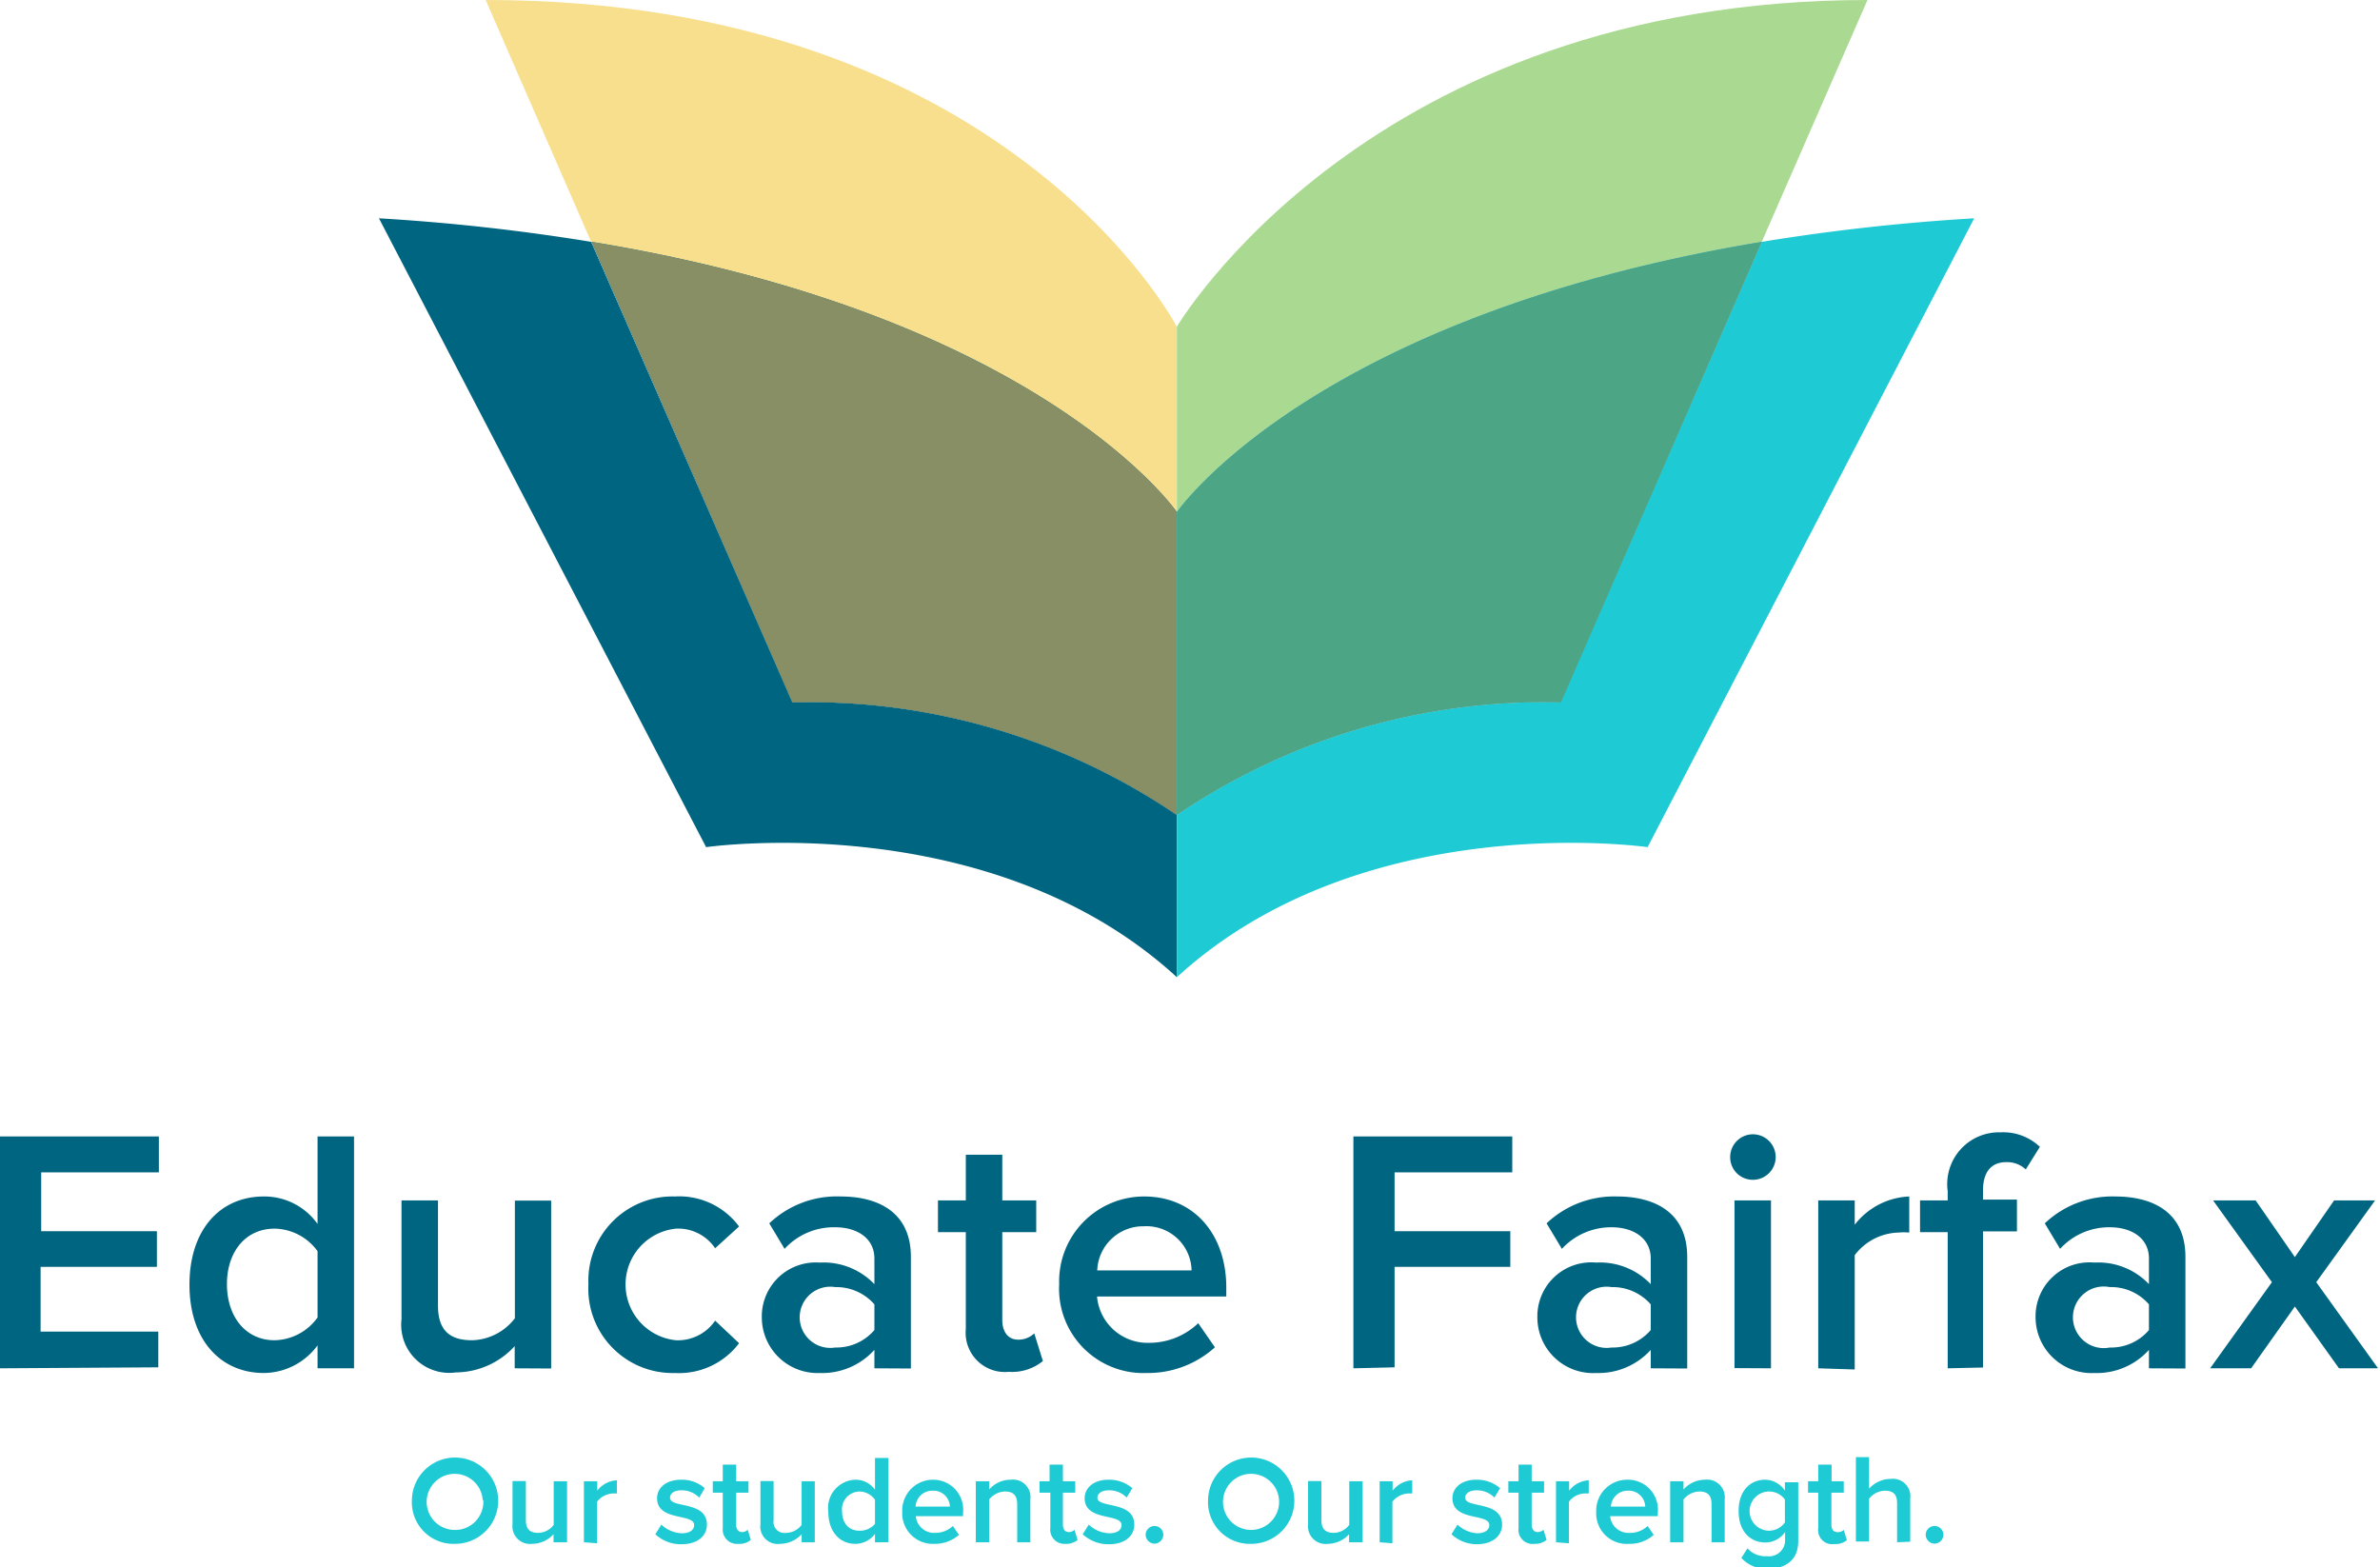
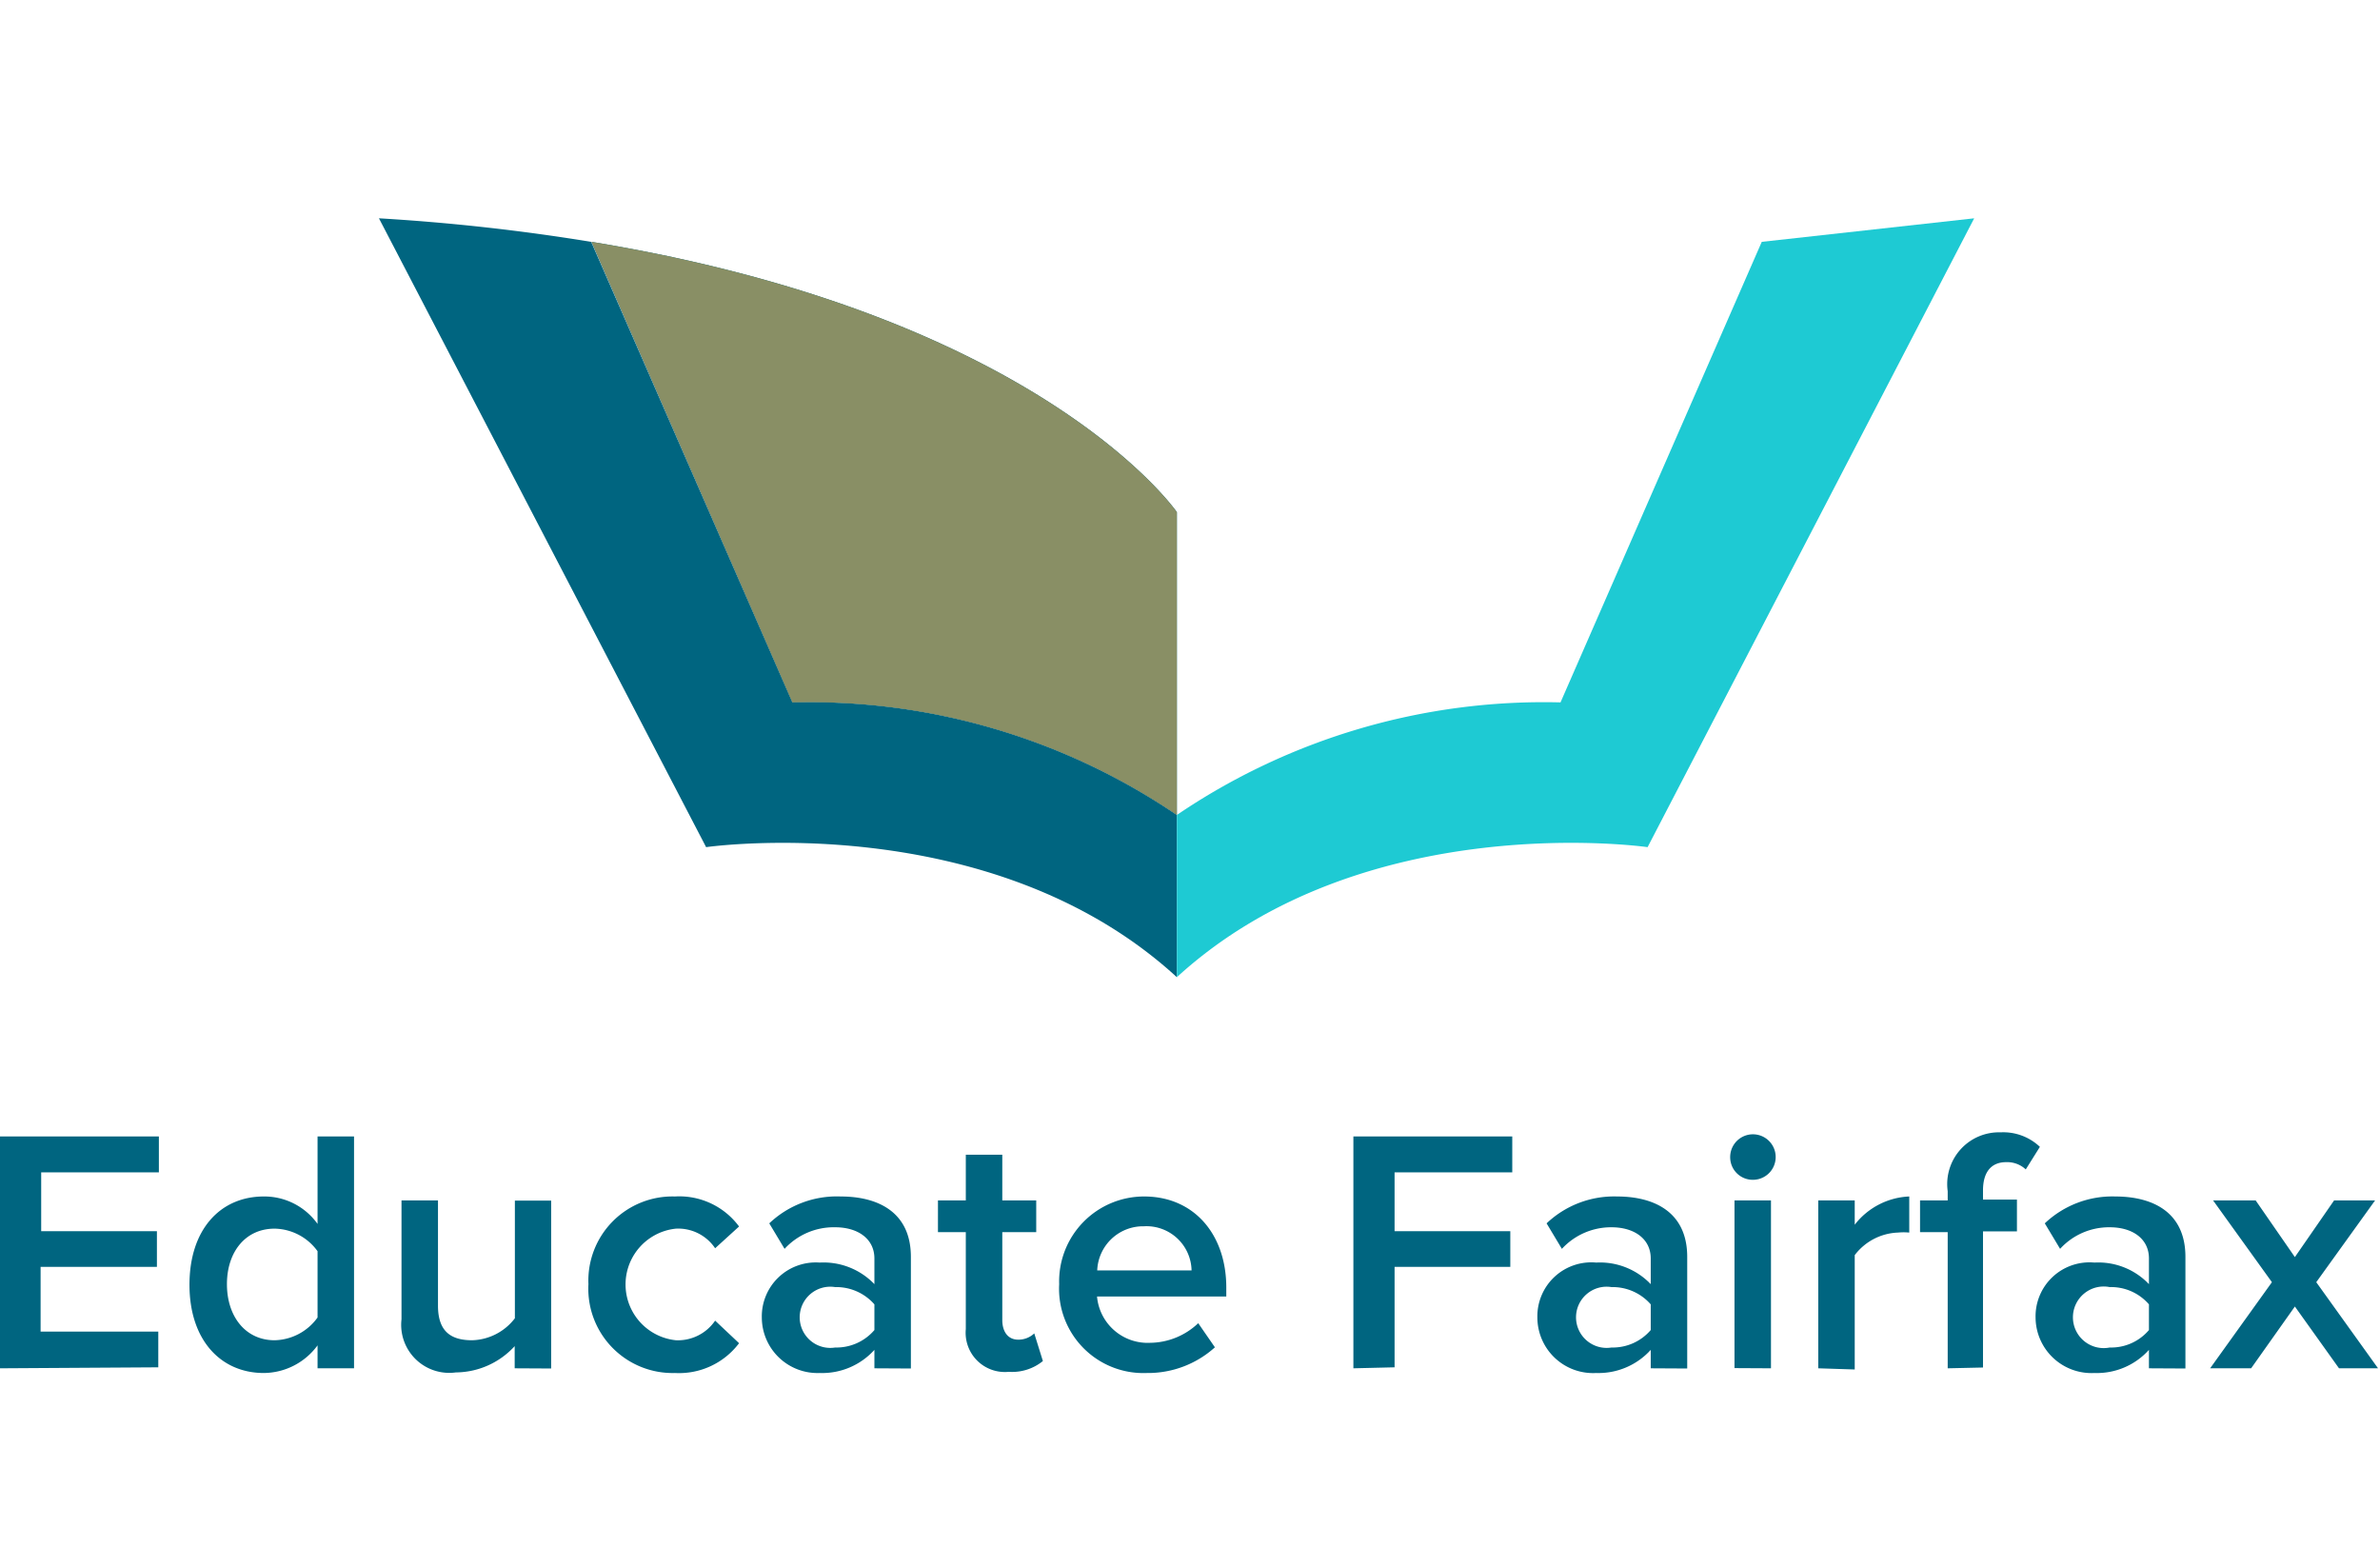
<svg xmlns="http://www.w3.org/2000/svg" id="Layer_1" data-name="Layer 1" viewBox="0 0 121.34 79.89">
  <script />
  <defs>
    <style>.cls-1{fill:#006580}.cls-4{fill:#1ecad3}</style>
  </defs>
  <path class="cls-1" d="M40.4 35.81L30.14 12.33a105.74 105.74 0 00-10.82-1.2L36 43.19s14.49-2.09 24 6.63v-8.27a33.29 33.29 0 00-19.6-5.74z" />
-   <path d="M60 26.11v-9.45S51.36 0 24.76 0l5.38 12.33C53.11 16.14 60 26.11 60 26.11z" fill="#f8df8d" />
  <path class="cls-1" d="M60 41.55V26.11s-6.87-10-29.84-13.78L40.4 35.81A33.29 33.29 0 0160 41.55z" />
  <path d="M60 41.55V26.11s-6.87-10-29.84-13.78L40.4 35.81A33.29 33.29 0 0160 41.55z" fill="#898f65" />
-   <path class="cls-4" d="M89.82 12.33L79.56 35.81A33.3 33.3 0 0060 41.55v8.27c9.53-8.72 24-6.63 24-6.63l16.65-32.06a105.63 105.63 0 00-10.83 1.2z" />
-   <path d="M89.82 12.33L95.21 0C69.79 0 60 16.66 60 16.66v9.45s6.85-9.97 29.82-13.78z" fill="#aada91" />
-   <path d="M60 26.11v15.44a33.3 33.3 0 0119.58-5.74l10.24-23.48C66.85 16.14 60 26.11 60 26.11z" fill="#35afc8" />
-   <path d="M60 26.11v15.44a33.3 33.3 0 0119.58-5.74l10.24-23.48C66.85 16.14 60 26.11 60 26.11z" fill="#4ca585" />
+   <path class="cls-4" d="M89.82 12.33L79.56 35.81A33.3 33.3 0 0060 41.55v8.27c9.53-8.72 24-6.63 24-6.63l16.65-32.06z" />
  <path class="cls-1" d="M0 69.76V57.94h8.1v1.83h-6v3H8v1.82H2.07v3.3h6v1.82zM16.19 69.76v-1.17A3.43 3.43 0 0113.45 70c-2.18 0-3.79-1.66-3.79-4.5s1.59-4.5 3.79-4.5a3.33 3.33 0 012.74 1.4v-4.46h1.86v11.82zm0-2.59v-3.38A2.76 2.76 0 0014 62.64c-1.49 0-2.43 1.19-2.43 2.83s.94 2.86 2.43 2.86a2.77 2.77 0 002.19-1.16zM26.24 69.76v-1.13a4.1 4.1 0 01-3 1.34 2.45 2.45 0 01-2.77-2.71V61.2h1.86v5.37c0 1.33.68 1.76 1.74 1.76a2.84 2.84 0 002.18-1.12v-6h1.85v8.56zM30 65.47A4.29 4.29 0 0134.41 61a3.79 3.79 0 013.27 1.53l-1.22 1.11a2.27 2.27 0 00-2-1 2.86 2.86 0 000 5.69 2.3 2.3 0 002-1l1.22 1.15A3.83 3.83 0 0134.41 70 4.3 4.3 0 0130 65.47zM44.58 69.76v-.94A3.59 3.59 0 0141.79 70a2.84 2.84 0 01-2.95-2.83 2.75 2.75 0 012.95-2.8 3.59 3.59 0 012.79 1.1v-1.31c0-1-.84-1.59-2-1.59a3.41 3.41 0 00-2.58 1.1l-.78-1.3A5 5 0 0142.86 61c1.91 0 3.58.8 3.58 3.08v5.69zm0-2V66.5a2.58 2.58 0 00-2-.88 1.56 1.56 0 100 3.08 2.55 2.55 0 002-.89zM49.24 67.76v-4.94h-1.42V61.2h1.42v-2.33h1.86v2.33h1.73v1.62H51.1v4.48c0 .58.28 1 .81 1a1.17 1.17 0 00.82-.32l.44 1.41a2.49 2.49 0 01-1.74.55 2 2 0 01-2.19-2.18zM54 65.47A4.33 4.33 0 0158.33 61c2.56 0 4.19 1.95 4.19 4.64v.46h-6.59a2.59 2.59 0 002.71 2.36 3.61 3.61 0 002.45-1l.85 1.23A5.09 5.09 0 0158.47 70 4.3 4.3 0 0154 65.47zm4.33-2.95a2.34 2.34 0 00-2.39 2.25h4.81a2.3 2.3 0 00-2.44-2.25zM69 69.76V57.94h8.1v1.83h-6v3H77v1.82h-5.9v5.12zM84.16 69.76v-.94A3.59 3.59 0 0181.38 70a2.84 2.84 0 01-3-2.83 2.75 2.75 0 013-2.8 3.58 3.58 0 012.78 1.1v-1.31c0-1-.84-1.59-2-1.59a3.41 3.41 0 00-2.53 1.1l-.78-1.3A5 5 0 0182.44 61c1.91 0 3.58.8 3.58 3.08v5.69zm0-2V66.5a2.58 2.58 0 00-2-.88 1.56 1.56 0 100 3.08 2.55 2.55 0 002-.89zM88.21 59a1.16 1.16 0 111.16 1.15A1.15 1.15 0 0188.21 59zm.22 10.75V61.2h1.86v8.56zM92.7 69.76V61.2h1.86v1.24A3.71 3.71 0 0197.34 61v1.84a3 3 0 00-.57 0 2.9 2.9 0 00-2.21 1.15v5.83zM99.3 69.76v-6.94h-1.41V61.2h1.41v-.47a2.64 2.64 0 012.7-3 2.71 2.71 0 012 .74l-.72 1.15a1.39 1.39 0 00-1-.37c-.74 0-1.18.48-1.18 1.44v.47h1.73v1.62h-1.73v6.94zM109.56 69.76v-.94a3.57 3.57 0 01-2.78 1.18 2.85 2.85 0 01-3-2.83 2.75 2.75 0 013-2.8 3.56 3.56 0 012.78 1.1v-1.31c0-1-.83-1.59-2-1.59a3.38 3.38 0 00-2.53 1.1l-.78-1.3a5 5 0 013.59-1.37c1.92 0 3.58.8 3.58 3.08v5.69zm0-2V66.5a2.55 2.55 0 00-2-.88 1.57 1.57 0 100 3.08 2.53 2.53 0 002-.89zM119.25 69.76L117 66.61l-2.23 3.15h-2.09l3.15-4.39-3-4.17H115l2 2.89 2-2.89h2.09l-3 4.17 3.15 4.39z" />
-   <path class="cls-4" d="M21 76.48a2.2 2.2 0 112.19 2.23A2.12 2.12 0 0121 76.48zm3.61 0A1.43 1.43 0 1023.22 78a1.43 1.43 0 001.42-1.52zM28.22 78.63v-.41a1.49 1.49 0 01-1.09.49.9.9 0 01-1-1v-2.2h.68v2c0 .48.24.64.63.64a1 1 0 00.79-.41v-2.22h.68v3.11zM29.77 78.63v-3.11h.68V76a1.34 1.34 0 011-.53v.67h-.2a1.1 1.1 0 00-.81.42v2.12zM33.41 78.22l.31-.49a1.58 1.58 0 001.05.44c.4 0 .62-.17.62-.42 0-.61-1.89-.17-1.89-1.37 0-.51.44-.94 1.23-.94a1.77 1.77 0 011.2.43l-.28.48a1.26 1.26 0 00-.92-.37c-.36 0-.57.16-.57.38 0 .55 1.88.14 1.88 1.37 0 .56-.46 1-1.3 1a1.91 1.91 0 01-1.33-.51zM36.85 77.9v-1.8h-.51v-.58h.51v-.85h.68v.85h.63v.58h-.63v1.63c0 .22.1.38.3.38a.39.39 0 00.29-.12l.16.52a.9.9 0 01-.63.2.73.73 0 01-.8-.81zM40.87 78.63v-.41a1.52 1.52 0 01-1.1.49.89.89 0 01-1-1v-2.2h.67v2a.56.56 0 00.64.64 1 1 0 00.79-.41v-2.22h.67v3.11zM44.61 78.63v-.43a1.25 1.25 0 01-1 .51c-.79 0-1.38-.61-1.38-1.64a1.44 1.44 0 011.38-1.63 1.21 1.21 0 011 .51v-1.62h.68v4.3zm0-.94v-1.23a1 1 0 00-.8-.42.91.91 0 00-.88 1c0 .61.34 1 .88 1a1 1 0 00.8-.35zM46 77.07a1.57 1.57 0 011.58-1.63 1.53 1.53 0 011.52 1.69v.17h-2.41a.94.94 0 001 .85 1.3 1.3 0 00.89-.35l.31.45a1.83 1.83 0 01-1.26.46A1.56 1.56 0 0146 77.07zM47.55 76a.85.85 0 00-.87.81h1.75a.84.84 0 00-.88-.81zM51.86 78.63v-1.95c0-.49-.25-.64-.63-.64a1.08 1.08 0 00-.8.41v2.18h-.68v-3.11h.68v.42a1.45 1.45 0 011.1-.5.89.89 0 011 1v2.19zM53.55 77.9v-1.8H53v-.58h.51v-.85h.68v.85h.63v.58h-.63v1.63c0 .22.1.38.3.38a.39.39 0 00.29-.12l.16.52a.9.9 0 01-.63.2.72.72 0 01-.76-.81zM55.2 78.22l.31-.49a1.58 1.58 0 001.05.44c.41 0 .62-.17.62-.42 0-.61-1.88-.17-1.88-1.37 0-.51.44-.94 1.22-.94a1.82 1.82 0 011.21.43l-.29.48a1.23 1.23 0 00-.92-.37c-.35 0-.57.16-.57.38 0 .55 1.88.14 1.88 1.37 0 .56-.46 1-1.29 1a1.93 1.93 0 01-1.34-.51zM58.41 78.24a.45.45 0 01.45-.44.45.45 0 01.45.44.46.46 0 01-.45.46.46.46 0 01-.45-.46zM61.59 76.48a2.2 2.2 0 112.19 2.23 2.13 2.13 0 01-2.19-2.23zm3.62 0A1.43 1.43 0 1063.78 78a1.43 1.43 0 001.43-1.52zM68.78 78.63v-.41a1.49 1.49 0 01-1.09.49.9.9 0 01-1-1v-2.2h.68v2c0 .48.25.64.63.64a1 1 0 00.79-.41v-2.22h.68v3.11zM70.34 78.63v-3.11H71V76a1.34 1.34 0 011-.53v.67h-.2a1.1 1.1 0 00-.81.42v2.12zM74 78.22l.31-.49a1.58 1.58 0 001 .44c.4 0 .62-.17.62-.42 0-.61-1.88-.17-1.88-1.37 0-.51.44-.94 1.22-.94a1.82 1.82 0 011.21.43l-.29.48a1.26 1.26 0 00-.92-.37c-.35 0-.57.16-.57.38 0 .55 1.88.14 1.88 1.37 0 .56-.46 1-1.3 1a1.91 1.91 0 01-1.28-.51zM77.42 77.9v-1.8h-.52v-.58h.52v-.85h.67v.85h.63v.58h-.63v1.63c0 .22.11.38.3.38a.44.44 0 00.3-.12l.16.52a.94.94 0 01-.63.2.72.72 0 01-.8-.81zM79.33 78.63v-3.11H80V76a1.34 1.34 0 011-.53v.67h-.21a1.06 1.06 0 00-.8.42v2.12zM81.38 77.07A1.58 1.58 0 0183 75.44a1.53 1.53 0 011.52 1.69v.17h-2.43a.94.94 0 001 .85 1.28 1.28 0 00.91-.35l.31.45a1.81 1.81 0 01-1.26.46 1.56 1.56 0 01-1.67-1.64zM83 76a.85.85 0 00-.87.81h1.75A.84.84 0 0083 76zM87.26 78.63v-1.95c0-.49-.25-.64-.63-.64a1.08 1.08 0 00-.8.41v2.18h-.68v-3.11h.68v.42a1.47 1.47 0 011.1-.5.9.9 0 011 1v2.19zM88.78 79.43l.31-.49a1.23 1.23 0 001 .4.82.82 0 00.92-.87v-.36a1.23 1.23 0 01-1 .53c-.79 0-1.37-.58-1.37-1.6s.57-1.6 1.37-1.6A1.23 1.23 0 0191 76v-.43h.68v3c0 1.12-.84 1.42-1.6 1.42a1.78 1.78 0 01-1.3-.56zM91 77.62v-1.17a1 1 0 00-.8-.41 1 1 0 000 2 1 1 0 00.8-.42zM92.7 77.9v-1.8h-.52v-.58h.52v-.85h.68v.85H94v.58h-.63v1.63c0 .22.1.38.29.38A.42.42 0 0094 78l.16.52a.9.9 0 01-.63.2.72.72 0 01-.83-.82zM96.72 78.63v-2c0-.49-.25-.63-.63-.63a1.08 1.08 0 00-.8.41v2.18h-.67v-4.3h.67v1.61a1.47 1.47 0 011.1-.5.89.89 0 011 1v2.2zM98.18 78.24a.45.45 0 01.45-.44.45.45 0 01.45.44.46.46 0 01-.45.46.46.46 0 01-.45-.46z" />
  <script />
</svg>